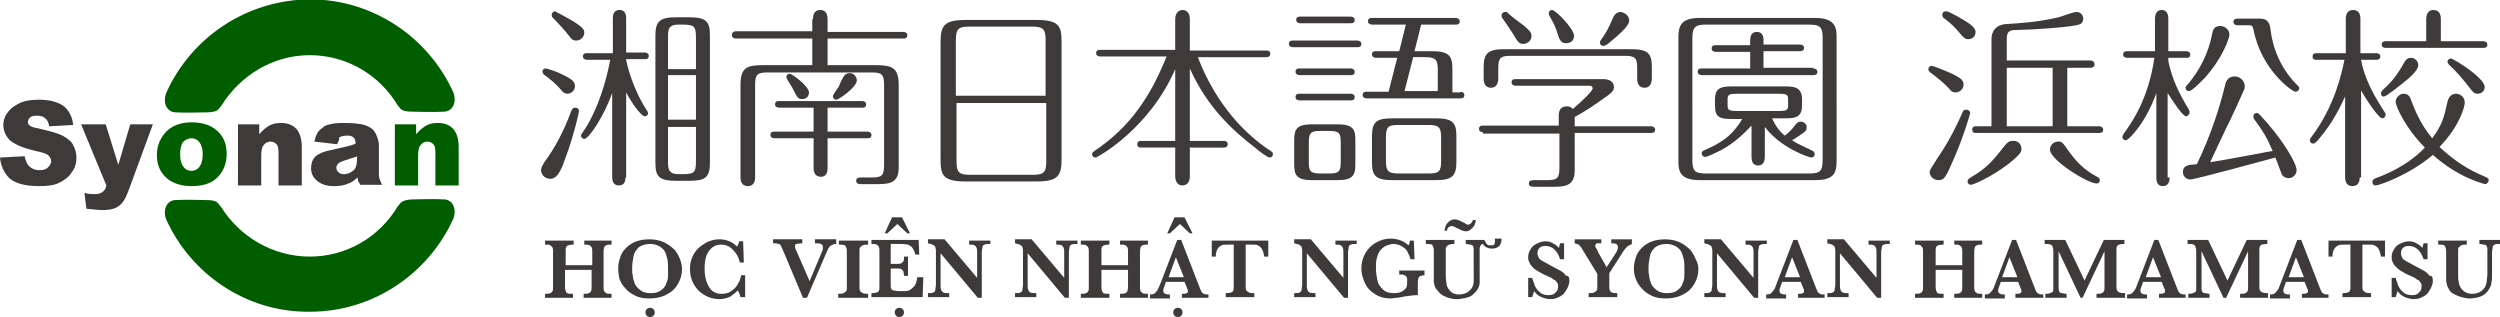
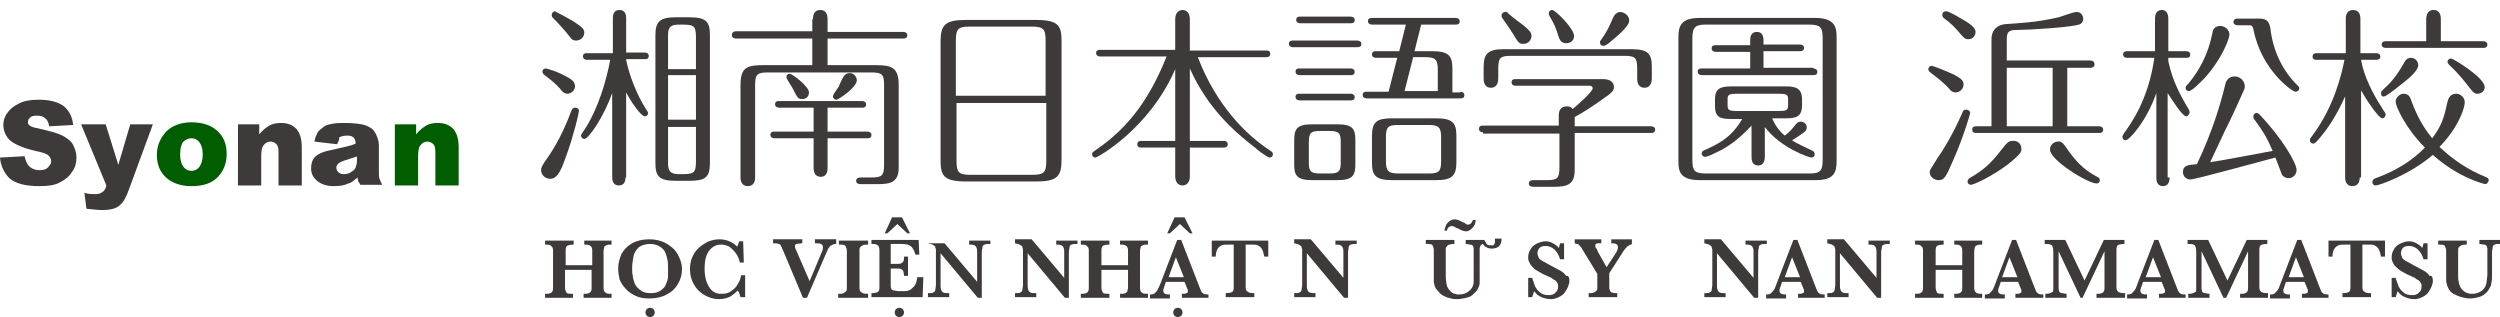
<svg xmlns="http://www.w3.org/2000/svg" version="1.1" id="レイヤー_1" x="0px" y="0px" viewBox="0 0 376.1 47.7" style="enable-background:new 0 0 376.1 47.7;" xml:space="preserve">
  <style type="text/css">
	.st0{fill:#3E3A39;}
	.st1{fill:#005D00;}
</style>
  <g>
    <g>
      <path class="st0" d="M87.1,16.7c0,0.3-0.8,3.7-1.9,6.7c-0.6,1.7-1.2,3.5-2.4,3.5c-0.9,0-1.4-0.7-1.4-1.3c0-0.5,0.3-0.8,0.5-1.2    c1.7-2.3,3-4.9,4-7.6c0.1-0.2,0.2-0.6,0.6-0.6C86.9,16.2,87.1,16.4,87.1,16.7z M85.7,11.8c0.3,0.2,0.8,0.5,0.8,1.2    c0,0.6-0.6,1.1-1.1,1.1c-0.5,0-0.8-0.3-1.1-0.7c-0.7-0.8-1.3-1.3-2.5-2.2c-0.1-0.1-0.2-0.3-0.2-0.4c0-0.3,0.2-0.5,0.5-0.5    C82.2,10.3,83.9,10.7,85.7,11.8z M86.4,3.3c1.2,0.8,1.5,1.1,1.5,1.6c0,0.7-0.6,1.2-1.2,1.2c-0.6,0-0.8-0.3-1-0.6    c-0.8-1-1.7-2-2.6-2.9c-0.1-0.1-0.1-0.3-0.1-0.4c0-0.2,0.2-0.5,0.5-0.5C83.7,1.8,85.4,2.7,86.4,3.3z M94.1,26.7    c0,0.4-0.1,1.2-1,1.2c-0.9,0-1-0.8-1-1.2V14c-1.2,3.4-3.5,6.9-4.2,6.9c-0.3,0-0.5-0.3-0.5-0.5c0-0.1,0.1-0.3,0.2-0.4    c2.4-3.4,3.7-8.2,4.2-11h-3.5c-0.2,0-0.6-0.1-0.6-0.5c0-0.5,0.4-0.5,0.6-0.5h3.9V2.7c0-0.4,0.1-1.2,1-1.2c0.9,0,1,0.8,1,1.2v5.2    h2.8c0.2,0,0.6,0.1,0.6,0.5c0,0.5-0.4,0.5-0.6,0.5h-2.8V9c0.1,0.6,0.9,4.2,3.1,7.6c0.1,0.1,0.2,0.3,0.2,0.4c0,0.3-0.2,0.5-0.5,0.5    c-0.6,0-2.2-2.4-2.8-3.6V26.7z M106.8,24.5c0,2.2-0.7,2.7-3.1,2.7h-2c-2.6,0-3.1-0.7-3.1-2.7V5.3c0-2.1,0.7-2.7,3.1-2.7h2    c2.6,0,3.1,0.7,3.1,2.7V24.5z M104.7,10.3V5.6c0-1.9-0.4-1.9-2.6-1.9c-1.6,0-1.6,0.8-1.6,1.9v4.8H104.7z M100.5,11.4V18h4.2v-6.7    H100.5z M100.5,19.1v5.2c0,1,0,1.9,1.6,1.9c2.2,0,2.6,0,2.6-1.9v-5.2H100.5z" />
      <path class="st0" d="M122.3,2.9c0-0.5,0.1-1.4,1.1-1.4c1,0,1.1,0.9,1.1,1.4v1.9h11.4c0.2,0,0.6,0.1,0.6,0.5c0,0.5-0.5,0.5-0.6,0.5    h-11.4v4h7.3c2.4,0,3.4,0.4,3.4,3v12.4c0,2.2-1.2,2.5-3.1,2.5h-2.5c-0.3,0-0.8,0-0.8-0.5c0-0.5,0.5-0.5,0.8-0.5h1.5    c1.6,0,1.9-0.3,1.9-1.9V12.8c0-1.6-0.3-1.9-1.9-1.9h-15.6c-1.6,0-1.9,0.3-1.9,1.9v13.9c0,0.4-0.1,1.3-1.1,1.3    c-1,0-1.1-0.9-1.1-1.3V12.8c0-2.7,1-3,3.5-3h7.3v-4h-11.5c-0.2,0-0.6-0.1-0.6-0.5c0-0.5,0.4-0.6,0.6-0.6h11.5V2.9z M124.5,19.8h6    c0.2,0,0.6,0.1,0.6,0.5c0,0.5-0.4,0.5-0.6,0.5h-6v4.5c0,0.4-0.1,1.3-1,1.3c-1,0-1.1-0.9-1.1-1.3v-4.5h-5.9c-0.2,0-0.6-0.1-0.6-0.5    c0-0.5,0.4-0.5,0.6-0.5h5.9v-3.6h-5.2c-0.2,0-0.6-0.1-0.6-0.5c0-0.5,0.4-0.5,0.6-0.5h12.5c0.2,0,0.6,0.1,0.6,0.5    c0,0.5-0.4,0.5-0.6,0.5h-5.2V19.8z M121.7,13.9c0,0.5-0.3,1-1,1c-0.6,0-0.7-0.1-1.4-1.5c-0.1-0.3-1-1.5-1-1.8    c0-0.3,0.2-0.5,0.5-0.5C119.2,11.1,121.7,13,121.7,13.9z M128.9,12.1c0,1-2.7,2.9-3.1,2.9c-0.3,0-0.5-0.3-0.5-0.5    c0-0.3,0.8-1.3,0.9-1.5c0.1-0.3,0.6-1.4,0.8-1.6c0.3-0.4,0.7-0.4,0.9-0.4C128.4,11,128.9,11.5,128.9,12.1z" />
      <path class="st0" d="M155.9,3c3.5,0,3.8,1,3.8,3.3V24c0,2.5-0.6,3.3-3.8,3.3h-10.6c-3.5,0-3.8-1-3.8-3.3V6.3    c0-2.5,0.6-3.3,3.8-3.3H155.9z M157.3,14.4V6.1c0-1.7-0.3-2.1-2.1-2.1h-9.3c-1.7,0-2.1,0.3-2.1,2.1v8.3H157.3z M143.9,15.5v8.7    c0,1.7,0.3,2.1,2.1,2.1h9.3c1.8,0,2.1-0.4,2.1-2.1v-8.7H143.9z" />
      <path class="st0" d="M179,21.2h5.1c0.1,0,0.6,0,0.6,0.5c0,0.5-0.5,0.5-0.6,0.5H179v4.3c0,1.4-1,1.4-1.1,1.4    c-0.8,0-1.1-0.7-1.1-1.4v-4.3h-5.1c-0.2,0-0.6,0-0.6-0.5c0-0.5,0.4-0.5,0.6-0.5h5.1V10.4c-3.9,9-11.7,13.3-12,13.3    c-0.3,0-0.5-0.2-0.5-0.5c0-0.3,0.1-0.3,0.5-0.6c5.2-3.5,8.3-8.1,10.7-14.1h-10c-0.2,0-0.6-0.1-0.6-0.5c0-0.5,0.4-0.5,0.6-0.5h11.3    V2.9c0-1.3,0.9-1.4,1.1-1.4c0.1,0,1.1,0,1.1,1.4v4.7h11.5c0.2,0,0.6,0,0.6,0.5c0,0.5-0.5,0.5-0.6,0.5h-10.3    c2.8,7.3,7.3,11.7,10.8,14c0.3,0.2,0.5,0.3,0.5,0.6c0,0.3-0.2,0.5-0.5,0.5c-0.3,0-1.8-1.1-2.2-1.5c-3.4-2.6-7.2-6.1-9.8-11.9V21.2    z" />
      <path class="st0" d="M204.2,6.1c0.2,0,0.6,0.1,0.6,0.5c0,0.5-0.4,0.5-0.6,0.5h-9.7c-0.2,0-0.6-0.1-0.6-0.5c0-0.5,0.4-0.5,0.6-0.5    H204.2z M194.7,21.1c0-1.7,0.4-2.4,2.7-2.4h3.8c2.4,0,2.7,0.8,2.7,2.4v3.6c0,1.7-0.4,2.4-2.7,2.4h-3.8c-2.4,0-2.7-0.8-2.7-2.4    V21.1z M203.2,2.5c0.2,0,0.6,0.1,0.6,0.5c0,0.5-0.4,0.5-0.6,0.5h-7.6c-0.2,0-0.6-0.1-0.6-0.5c0-0.5,0.4-0.5,0.6-0.5H203.2z     M203.2,10.3c0.2,0,0.6,0.1,0.6,0.5c0,0.5-0.4,0.5-0.6,0.5h-7.7c-0.2,0-0.6-0.1-0.6-0.5c0-0.5,0.4-0.5,0.6-0.5H203.2z M203.2,14.1    c0.2,0,0.6,0.1,0.6,0.5c0,0.5-0.4,0.5-0.6,0.5h-7.7c-0.2,0-0.6-0.1-0.6-0.5c0-0.5,0.4-0.5,0.6-0.5H203.2z M196.9,24.4    c0,1.3,0.2,1.7,1.7,1.7h1.4c1.4,0,1.7-0.3,1.7-1.7v-3c0-1.3-0.2-1.7-1.7-1.7h-1.4c-1.4,0-1.7,0.3-1.7,1.7V24.4z M219.7,13.8    c0.2,0,0.6,0.1,0.6,0.5c0,0.5-0.4,0.5-0.6,0.5h-14.1c-0.2,0-0.6-0.1-0.6-0.5c0-0.5,0.4-0.5,0.6-0.5h3.3l1.3-5.1H207    c-0.2,0-0.6-0.1-0.6-0.5c0-0.5,0.4-0.5,0.6-0.5h3.5l1-4h-5.1c-0.2,0-0.6-0.1-0.6-0.5c0-0.5,0.4-0.5,0.6-0.5H219    c0.2,0,0.6,0.1,0.6,0.5c0,0.5-0.4,0.5-0.6,0.5h-5.2l-1,4h2.6c2.6,0,3.1,0.7,3.1,2.7v3.5H219.7z M219.1,24.4c0,2.1-0.7,2.7-3.1,2.7    h-6.5c-2.6,0-3.1-0.7-3.1-2.7v-3.9c0-2.2,0.7-2.7,3.1-2.7h6.5c2.6,0,3.1,0.7,3.1,2.7V24.4z M216.8,20.7c0-1.5-0.3-1.9-1.9-1.9    h-4.5c-1.6,0-1.9,0.3-1.9,1.9v3.5c0,1.5,0.3,1.9,1.9,1.9h4.5c1.6,0,1.9-0.3,1.9-1.9V20.7z M216.3,13.8v-3.3c0-1.5-0.3-1.9-1.9-1.9    h-1.8l-1.3,5.1H216.3z" />
      <path class="st0" d="M223.1,19.9c-0.2,0-0.6-0.1-0.6-0.5c0-0.5,0.4-0.5,0.6-0.5h11.4v-1.5c0-0.8,0.3-1.4,1.2-1.4    c0.4,0,0.7,0.1,0.9,0.4c0.5-0.4,3-2.6,3-3.1c0-0.3-0.2-0.4-0.5-0.4H228c-0.2,0-0.6-0.1-0.6-0.5c0-0.5,0.4-0.5,0.6-0.5h13.1    c1.7,0,1.7,1,1.7,1.2c0,0.6-0.5,0.9-0.7,1.1c-2.2,1.6-3.7,2.6-5.2,3.4v1.4h11.5c0.2,0,0.6,0.1,0.6,0.5c0,0.5-0.4,0.5-0.6,0.5    h-11.5v5.6c0,2.2-1.2,2.5-3.1,2.5h-3c-0.3,0-0.8,0-0.8-0.5c0-0.5,0.5-0.5,0.8-0.5h1.9c1.6,0,1.9-0.3,1.9-1.9v-5.1H223.1z     M225.4,11.8c0,0.4-0.1,1.4-1.1,1.4c-1.1,0-1.1-1.1-1.1-1.4v-1.7c0-2.1,0.7-2.7,3.1-2.7h19.1c2.6,0,3.1,0.7,3.1,2.7v1.7    c0,0.4-0.1,1.4-1.1,1.4c-1.1,0-1.1-1.1-1.1-1.4v-1.5c0-1.6-0.3-1.9-1.9-1.9h-17.1c-1.6,0-1.9,0.3-1.9,1.9V11.8z M229.3,3.9    c0.8,0.7,1.1,1,1.1,1.5c0,0.6-0.5,1.2-1.2,1.2c-0.7,0-0.8-0.2-1.7-1.7c-0.6-0.9-1-1.5-1.5-2.2c-0.1-0.1-0.1-0.2-0.1-0.4    c0-0.3,0.3-0.5,0.5-0.5c0.1,0,0.1,0,0.3,0C227,2.2,228.5,3.3,229.3,3.9z M236.8,5.4c0,0.7-0.5,1.1-1.2,1.1c-0.8,0-1-0.6-1.2-1.2    c-0.4-1.3-0.6-1.7-1.3-2.9C233,2.2,233,2.1,233,2c0-0.3,0.2-0.5,0.5-0.5C234,1.5,236.8,4.3,236.8,5.4z M245.1,3.1    c0,0.9-1.9,2.4-3.2,3.5c-0.3,0.2-0.5,0.3-0.7,0.3c-0.3,0-0.5-0.2-0.5-0.5c0-0.2,0-0.2,0.3-0.6c0.7-1,1-1.6,1.7-3.2    c0.1-0.2,0.4-0.8,1.1-0.8C244.5,1.9,245.1,2.4,245.1,3.1z" />
      <path class="st0" d="M276.3,24.2c0,1.8-0.4,2.9-3.2,2.9h-17.4c-3.1,0-3.2-1.5-3.2-2.9V5.6c0-1.7,0.4-2.9,3.2-2.9h17.4    c3.1,0,3.2,1.6,3.2,2.9V24.2z M274.2,5.8c0-1.7-0.3-2.1-2.1-2.1h-15.4c-1.6,0-2.1,0.3-2.1,2.1V24c0,1.7,0.3,2.1,2.1,2.1h15.4    c1.7,0,2.1-0.3,2.1-2.1V5.8z M272.8,10.3c0.2,0,0.6,0.1,0.6,0.5c0,0.5-0.4,0.5-0.6,0.5H256c-0.2,0-0.6-0.1-0.6-0.5    c0-0.5,0.4-0.5,0.6-0.5h7.3V7.8h-5.2c-0.2,0-0.6-0.1-0.6-0.5c0-0.5,0.4-0.5,0.6-0.5h5.2V6c0-0.4,0.1-1.2,1-1.2c0.9,0,1,0.8,1,1.2    v0.7h5.5c0.2,0,0.6,0.1,0.6,0.5c0,0.5-0.5,0.5-0.6,0.5h-5.5v2.5H272.8z M266.6,17.8c0.6,1.4,1.4,2.2,1.9,2.6    c0.6-0.4,1.2-1.1,1.5-1.5c0.3-0.4,0.5-0.6,0.9-0.6c0.5,0,0.9,0.4,0.9,0.8c0,0.4-0.1,0.6-0.4,0.8c-0.4,0.3-1.1,0.8-1.8,1.2    c0.6,0.4,0.8,0.5,3.1,1.6c0.2,0.1,0.3,0.3,0.3,0.5c0,0.3-0.2,0.5-0.5,0.5c-0.3,0-4.6-1.4-7-4.6v4.5c0,0.4-0.1,1.3-1,1.3    c-0.9,0-1-0.8-1-1.3v-4.7c-0.8,0.8-2.2,2.4-4.6,3.7c-0.8,0.4-2,1-2.4,1c-0.3,0-0.5-0.3-0.5-0.5c0-0.2,0.1-0.4,0.4-0.5    c2-0.9,4-1.8,5.7-4.7h-1.7c-1.7,0-2.4-0.3-2.4-2V15c0-1.6,0.7-2,2.4-2h8.3c1.5,0,2.4,0.3,2.4,2v0.8c0,1.7-0.8,2-2.4,2H266.6z     M269,14.9c0-0.7-0.3-0.8-1.5-0.8h-6.1c-1.2,0-1.5,0.1-1.5,0.8v1c0,0.7,0.3,0.8,1.5,0.8h6.1c1.2,0,1.5-0.1,1.5-0.8V14.9z" />
      <path class="st0" d="M293.9,11.2c0.9,0.5,1.5,0.8,1.5,1.5c0,0.7-0.6,1.2-1.2,1.2c-0.5,0-0.8-0.3-1-0.6c-0.8-0.8-1.2-1.2-2.8-2.4    c-0.1-0.1-0.3-0.2-0.3-0.5c0-0.3,0.3-0.5,0.5-0.5C290.8,9.9,292.6,10.6,293.9,11.2z M296.4,17c0,0.1-1,3.6-2.6,7.2    c-1.1,2.5-1.3,2.9-2.2,2.9c-0.6,0-1.3-0.5-1.3-1.2c0-0.3,0.1-0.4,1.1-2c0.9-1.3,2.3-3.5,3.8-6.9c0.1-0.3,0.2-0.5,0.6-0.5    C296.2,16.5,296.4,16.8,296.4,17z M294.7,2.6c1.2,0.7,2.5,1.4,2.5,2.2c0,0.6-0.4,1.1-1.1,1.1c-0.5,0-0.7-0.3-1-0.6    c-1-1.2-1.6-1.8-2.7-2.6c-0.1-0.1-0.2-0.2-0.2-0.5c0-0.2,0.1-0.5,0.6-0.5C292.9,1.6,294.4,2.4,294.7,2.6z M304.1,22.4    c0,0.4,0,0.7-2,2.3c-2.5,1.9-5.2,3.1-5.6,3.1c-0.3,0-0.5-0.2-0.5-0.5c0-0.3,0.2-0.4,0.3-0.5c2.6-1.5,3.5-2.6,5.3-4.9    c0.2-0.2,0.5-0.7,1.1-0.7C303.5,21.1,304.1,21.6,304.1,22.4z M301.9,9.1h12.6c0.2,0,0.6,0.1,0.6,0.6c0,0.4-0.4,0.5-0.6,0.5H311V19    h4.8c0.2,0,0.6,0.1,0.6,0.5c0,0.5-0.4,0.5-0.6,0.5h-18.5c-0.2,0-0.6,0-0.6-0.5c0-0.5,0.4-0.5,0.6-0.5h2.3V5.9c0-1.5,1-2.3,2.5-2.3    c1.3-0.1,4.2-0.2,7.6-1c0.4-0.1,2.2-0.8,2.7-0.8c0.7,0,1,0.6,1,1c0,0.3-0.1,0.6-0.4,0.8c-0.8,0.5-7.9,0.9-9.3,0.9    c-1.1,0-1.8,0-1.8,1.3V9.1z M308.8,10.2h-6.9V19h6.9V10.2z M310.7,22c1.5,2.2,2.7,3.5,4.8,4.6c0.2,0.1,0.4,0.2,0.4,0.5    c0,0.2-0.1,0.5-0.5,0.5c-1.3,0-7-3.5-7-5.1c0-0.7,0.6-1.2,1.2-1.2C310.1,21.2,310.4,21.6,310.7,22z" />
      <path class="st0" d="M326.4,26.7c0,0.4-0.1,1.3-1,1.3c-1,0-1-1-1-1.3V14c-1.5,4.3-4.1,7.1-4.6,7.1c-0.3,0-0.5-0.2-0.5-0.5    c0-0.2,0.1-0.3,0.2-0.5c1-1.4,3.7-5,4.6-11.4H320c-0.2,0-0.6-0.1-0.6-0.5c0-0.5,0.5-0.5,0.6-0.5h4.2V2.8c0-0.4,0.1-1.3,1-1.3    c1,0,1,1.1,1,1.3v4.9h2.7c0.2,0,0.6,0.1,0.6,0.5c0,0.5-0.4,0.5-0.6,0.5h-2.7v0.5c0.6,2.8,1.6,4.8,3.1,7.3c0.1,0.2,0.1,0.3,0.1,0.4    c0,0.3-0.3,0.6-0.5,0.6c-0.6,0-2.2-2.6-2.8-3.5V26.7z M341.9,22.7c-1-2.3-1.5-3-2.8-4.8c-0.1-0.1-0.1-0.3-0.1-0.4    c0-0.3,0.2-0.5,0.5-0.5c0.2,0,0.3,0.1,0.5,0.3c3.3,3.5,5.5,7.2,5.5,8.3c0,0.6-0.5,1.2-1.2,1.2c-0.4,0-0.8-0.2-1-0.5    c-0.1-0.2-0.8-2.2-1-2.6c-1.6,0.4-12,3.3-12.8,3.3c-0.6,0-1.1-0.5-1.1-1.1c0-1,0.7-1.1,2.1-1.2c2.3-4.8,3.5-8.9,4.2-11.7    c0.1-0.5,0.3-1.5,1.5-1.5c0.9,0,1.5,0.8,1.5,1.4c0,0.2,0,0.4-0.1,0.6c-0.2,0.5-2.2,4.9-2.8,6c-0.3,0.7-2,4.2-2.3,4.9    C335.1,24,339.2,23.2,341.9,22.7z M335.4,5.2c0,0.5-1,3.5-3.7,6.5c-0.5,0.5-1.9,2-2.4,2c-0.3,0-0.5-0.2-0.5-0.5    c0-0.2,0.1-0.3,0.4-0.6c1.6-1.9,3-4.4,3.6-7.5c0.1-0.5,0.2-1.2,1.3-1.2C334.9,4,335.4,4.6,335.4,5.2z M336.6,3.8    c-0.2,0-0.6-0.1-0.6-0.5c0-0.5,0.5-0.5,0.6-0.5h3.4c1.3,0,1.5,0.9,1.6,1.8c0.4,3.1,1.8,6.1,4.1,8.3c0.1,0.1,0.2,0.2,0.2,0.4    c0,0.3-0.3,0.5-0.6,0.5c-0.4,0-5.1-3.2-6.3-9.4c-0.1-0.3-0.1-0.6-0.6-0.6H336.6z" />
      <path class="st0" d="M355,26.7c0,0.4-0.1,1.3-1.1,1.3c-1.1,0-1.1-1.1-1.1-1.3V14.5c-1.3,2.9-2.6,4.9-4.2,6.7    c-0.3,0.3-0.4,0.4-0.6,0.4c-0.3,0-0.5-0.2-0.5-0.5c0-0.2,0-0.2,0.3-0.6c3.4-4.5,4.5-9.5,4.9-11.5h-4.2c-0.2,0-0.6,0-0.6-0.5    c0-0.5,0.5-0.5,0.6-0.5h4.4V2.8c0-0.4,0.1-1.3,1.1-1.3c1,0,1.1,0.9,1.1,1.3V8h2.4c0.2,0,0.6,0.1,0.6,0.5c0,0.5-0.5,0.5-0.6,0.5    h-2.3c0.4,2.5,1.9,5.3,3,7c0.2,0.4,0.7,1,0.7,1.2c0,0.3-0.2,0.6-0.5,0.6c-0.6,0-2.6-3.1-3.2-4.2V26.7z M373.9,26.6    c0.2,0.1,0.5,0.2,0.5,0.5c0,0.3-0.3,0.6-0.5,0.6c-0.1,0-4-0.9-7.9-4.4c-3.5,3-8.1,4.6-8.6,4.6c-0.3,0-0.5-0.2-0.5-0.5    c0-0.4,0.3-0.5,0.5-0.6c1.4-0.5,4.7-1.8,7.4-4.6c-2.9-2.9-4.4-6.2-4.4-6.9c0-0.6,0.6-1.2,1.2-1.2c0.7,0,1,0.5,1.1,0.9    c0.5,1.3,1.3,3.5,3.2,5.8c1.5-2,1.8-3.2,2.3-5.5c0.1-0.3,0.3-1.2,1.3-1.2c0.7,0,1.3,0.6,1.3,1.3c0,0.6-0.7,3.5-3.8,6.7    C369.1,24.1,371.4,25.6,373.9,26.6z M358.2,14c0-0.2,0.1-0.3,0.4-0.6c1.6-1.4,2.4-2.8,3.1-4c0.2-0.4,0.5-0.7,1-0.7    c0.6,0,1.1,0.5,1.1,1.1c0,0.8-1.3,1.9-2.3,2.7c-0.5,0.4-2.5,2-2.8,2C358.3,14.6,358.2,14.3,358.2,14z M365,6.1V2.9    c0-0.2,0-1.4,1.1-1.4c1,0,1.1,0.9,1.1,1.4v3.3h6.4c0.2,0,0.6,0.1,0.6,0.5c0,0.5-0.4,0.5-0.6,0.5h-14.7c-0.1,0-0.6,0-0.6-0.5    c0-0.5,0.5-0.5,0.6-0.5H365z M372.7,14.1c-0.5,0-0.7-0.3-1.1-0.8c-1-1.3-2-2.5-3.2-3.6c-0.1-0.1-0.2-0.3-0.2-0.4    c0-0.3,0.3-0.5,0.5-0.5c0.3,0,2,1.1,2.8,1.7c0.8,0.6,2.3,1.8,2.3,2.6C373.8,13.7,373.3,14.1,372.7,14.1z" />
    </g>
    <g>
      <g>
        <path class="st0" d="M0,23.7l3.7-0.2C3.8,24,4,24.5,4.2,24.8c0.4,0.5,1,0.8,1.7,0.8c0.6,0,1-0.1,1.3-0.4c0.3-0.3,0.5-0.6,0.5-0.9     c0-0.3-0.1-0.6-0.4-0.9c-0.3-0.3-1-0.5-2-0.7c-1.7-0.4-2.9-0.9-3.7-1.5c-0.7-0.6-1.1-1.5-1.1-2.4c0-0.6,0.2-1.3,0.6-1.8     c0.4-0.6,0.9-1,1.7-1.4C3.5,15.2,4.5,15,5.8,15c1.6,0,2.8,0.3,3.7,0.9c0.8,0.6,1.4,1.6,1.5,2.9L7.4,19c-0.1-0.6-0.3-1-0.6-1.2     c-0.3-0.3-0.7-0.4-1.3-0.4c-0.5,0-0.8,0.1-1,0.3c-0.2,0.2-0.3,0.4-0.3,0.7c0,0.2,0.1,0.4,0.3,0.5C4.6,19,5,19.2,5.7,19.3     c1.7,0.4,2.9,0.7,3.7,1.1c0.7,0.4,1.3,0.8,1.6,1.4c0.3,0.6,0.5,1.2,0.5,1.9c0,0.8-0.2,1.6-0.7,2.2c-0.4,0.7-1.1,1.2-1.9,1.6     c-0.8,0.4-1.8,0.5-3,0.5c-2.1,0-3.6-0.4-4.5-1.2C0.6,26,0.1,24.9,0,23.7z" />
        <path class="st0" d="M12.2,18.7h3.7l1.9,6.1l1.8-6.1H23l-3.6,9.8c-0.4,1.1-0.8,1.9-1.3,2.3c-0.6,0.6-1.5,0.8-2.8,0.8     c-0.5,0-1.3-0.1-2.3-0.2l-0.3-2.4c0.5,0.2,1.1,0.2,1.7,0.2c0.4,0,0.7-0.1,1-0.3c0.3-0.2,0.5-0.5,0.6-1L12.2,18.7z" />
        <path class="st1" d="M23.6,23.3c0-1.4,0.5-2.5,1.4-3.5c0.9-0.9,2.2-1.4,3.8-1.4c1.8,0,3.2,0.5,4.2,1.6c0.8,0.9,1.1,1.9,1.1,3.2     c0,1.4-0.5,2.6-1.4,3.5c-0.9,0.9-2.2,1.3-3.9,1.3c-1.5,0-2.7-0.4-3.6-1.1C24.1,26,23.6,24.8,23.6,23.3z M27.1,23.3     c0,0.8,0.2,1.4,0.5,1.8c0.3,0.4,0.7,0.6,1.2,0.6c0.5,0,0.9-0.2,1.2-0.6c0.3-0.4,0.5-1,0.5-1.9c0-0.8-0.2-1.4-0.5-1.8     c-0.3-0.4-0.7-0.6-1.2-0.6c-0.5,0-0.9,0.2-1.3,0.6C27.2,21.9,27.1,22.5,27.1,23.3z" />
        <path class="st0" d="M35.8,18.7H39v1.5c0.5-0.6,1-1,1.5-1.3c0.5-0.3,1.1-0.4,1.8-0.4c1,0,1.7,0.3,2.3,0.9     c0.5,0.6,0.8,1.5,0.8,2.7v5.8h-3.5v-5c0-0.6-0.1-1-0.3-1.2c-0.2-0.2-0.5-0.4-0.9-0.4c-0.4,0-0.8,0.2-1,0.5     c-0.3,0.3-0.4,0.9-0.4,1.7v4.4h-3.5V18.7z" />
        <path class="st0" d="M50.7,21.7l-3.4-0.4c0.1-0.6,0.3-1,0.5-1.4c0.2-0.3,0.6-0.6,1-0.9c0.3-0.2,0.8-0.3,1.3-0.4     c0.6-0.1,1.2-0.1,1.8-0.1c1.1,0,1.9,0.1,2.5,0.2c0.6,0.1,1.2,0.4,1.6,0.7c0.3,0.3,0.5,0.6,0.7,1.1c0.2,0.5,0.3,0.9,0.3,1.4v4     c0,0.4,0,0.8,0.1,1c0.1,0.2,0.2,0.6,0.4,0.9h-3.3c-0.1-0.2-0.2-0.4-0.3-0.5c0-0.1-0.1-0.3-0.1-0.6c-0.5,0.4-0.9,0.8-1.4,0.9     c-0.6,0.3-1.3,0.4-2.2,0.4c-1.1,0-1.9-0.3-2.5-0.8c-0.6-0.5-0.9-1.1-0.9-1.9c0-0.7,0.2-1.3,0.6-1.7c0.4-0.4,1.2-0.8,2.3-1     c1.3-0.3,2.2-0.5,2.6-0.6c0.4-0.1,0.8-0.2,1.2-0.4c0-0.4-0.1-0.7-0.3-0.9c-0.2-0.2-0.5-0.3-0.9-0.3c-0.6,0-1,0.1-1.3,0.3     C51.1,21,50.9,21.3,50.7,21.7z M53.8,23.5c-0.5,0.2-1,0.3-1.5,0.5c-0.7,0.2-1.2,0.4-1.4,0.6c-0.2,0.2-0.3,0.4-0.3,0.6     c0,0.3,0.1,0.5,0.3,0.7c0.2,0.2,0.5,0.3,0.8,0.3c0.4,0,0.8-0.1,1.1-0.3c0.3-0.2,0.6-0.4,0.7-0.7c0.1-0.3,0.2-0.6,0.2-1.1V23.5z" />
        <path class="st1" d="M59.3,18.7h3.3v1.5c0.5-0.6,1-1,1.5-1.3c0.5-0.3,1.1-0.4,1.8-0.4c1,0,1.7,0.3,2.3,0.9     c0.5,0.6,0.8,1.5,0.8,2.7v5.8h-3.5v-5c0-0.6-0.1-1-0.3-1.2c-0.2-0.2-0.5-0.4-0.9-0.4c-0.4,0-0.8,0.2-1,0.5     c-0.3,0.3-0.4,0.9-0.4,1.7v4.4h-3.5V18.7z" />
      </g>
-       <path class="st1" d="M46.6,8.3c5.6,0,10.5,3,13.2,7.5c0,0,0.1,0.1,0.4,0.5c0.3,0.4,1.1,0.5,1.8,0.5c0.7,0,3.2,0.1,4.9,0    c1.1-0.1,1.5-1.1,1.5-1.8c0-0.7-0.2-1.1-0.2-1.1c-3.7-8.2-12-14-21.6-14h0C37,0,28.7,5.7,25,14c0,0-0.2,0.4-0.2,1.1    c0,0.7,0.4,1.7,1.5,1.8c1.6,0.1,4.1,0,4.8,0c0.7,0,1.5-0.1,1.8-0.5c0.3-0.4,0.4-0.5,0.4-0.5C36.1,11.4,41,8.3,46.6,8.3L46.6,8.3z" />
-       <path class="st1" d="M46.6,38.6c5.6,0,10.5-3,13.2-7.5c0,0,0.1-0.1,0.4-0.5c0.3-0.4,1.1-0.6,1.8-0.6c0.7,0,3.2-0.1,4.9,0    c1.1,0.1,1.5,1.1,1.5,1.8c0,0.7-0.2,1.1-0.2,1.1c-3.7,8.2-12,14-21.6,14h0C37,47,28.7,41.2,25,33c0,0-0.2-0.4-0.2-1.1    c0-0.7,0.4-1.7,1.5-1.8c1.6-0.1,4.1,0,4.8,0c0.7,0,1.5,0.1,1.8,0.6c0.3,0.4,0.4,0.5,0.4,0.5C36.1,35.6,41,38.6,46.6,38.6    L46.6,38.6z" />
    </g>
  </g>
  <g>
    <path class="st0" d="M92,44.8h-4.2v-0.6c0.3,0,0.6,0,0.8-0.1c0.2-0.1,0.3-0.2,0.3-0.3c0.1-0.1,0.1-0.3,0.1-0.6v-2.6h-4v2.6   c0,0.4,0.1,0.6,0.2,0.8c0.1,0.2,0.5,0.2,1,0.2v0.6H82v-0.6c0.3,0,0.6,0,0.8-0.1c0.2-0.1,0.3-0.2,0.3-0.3c0.1-0.1,0.1-0.3,0.1-0.6   v-5.4c0-0.2,0-0.4-0.1-0.6c-0.1-0.1-0.2-0.2-0.3-0.3c-0.2-0.1-0.4-0.1-0.8-0.1v-0.6h4.3v0.6c-0.5,0-0.9,0.1-1,0.2   c-0.2,0.2-0.2,0.4-0.2,0.8v2.1h4v-2.1c0-0.2,0-0.4-0.1-0.6c0-0.1-0.2-0.2-0.3-0.3c-0.2-0.1-0.4-0.1-0.8-0.1v-0.6H92v0.6   c-0.4,0-0.6,0-0.8,0.1c-0.2,0.1-0.3,0.2-0.3,0.3c0,0.1-0.1,0.3-0.1,0.6v5.4c0,0.2,0,0.4,0.1,0.6c0,0.1,0.2,0.2,0.3,0.3   c0.2,0.1,0.4,0.1,0.8,0.1V44.8z" />
    <path class="st0" d="M102.6,40.5c0,0.8-0.2,1.5-0.6,2.2c-0.4,0.7-0.9,1.2-1.7,1.6c-0.7,0.4-1.6,0.6-2.6,0.6c-0.8,0-1.5-0.1-2.1-0.4   c-0.6-0.3-1.1-0.6-1.5-1.1c-0.4-0.4-0.7-0.9-0.9-1.4C93.1,41.5,93,41,93,40.4c0-0.8,0.2-1.5,0.5-2.2c0.4-0.7,0.9-1.2,1.6-1.6   c0.7-0.4,1.6-0.6,2.6-0.6c0.9,0,1.7,0.2,2.3,0.5c0.6,0.3,1.1,0.7,1.5,1.1c0.4,0.5,0.6,0.9,0.8,1.4C102.5,39.5,102.6,40,102.6,40.5z    M100.5,40.4c0-0.5,0-0.9-0.1-1.4c-0.1-0.4-0.2-0.8-0.4-1.2c-0.2-0.3-0.5-0.6-0.9-0.8c-0.4-0.2-0.8-0.3-1.3-0.3   c-0.7,0-1.3,0.2-1.7,0.5c-0.4,0.4-0.7,0.8-0.8,1.4c-0.1,0.5-0.2,1.1-0.2,1.8c0,0.4,0,0.7,0.1,1.1c0,0.4,0.2,0.8,0.3,1.2   c0.2,0.4,0.5,0.7,0.9,1c0.4,0.3,0.9,0.4,1.5,0.4c0.6,0,1.1-0.1,1.5-0.4c0.4-0.3,0.7-0.6,0.8-1c0.2-0.4,0.3-0.8,0.3-1.2   C100.5,41.1,100.5,40.8,100.5,40.4z M98.5,47c0,0.2-0.1,0.4-0.2,0.5c-0.1,0.1-0.3,0.2-0.5,0.2c-0.2,0-0.4-0.1-0.5-0.2   c-0.1-0.1-0.2-0.3-0.2-0.5c0-0.2,0.1-0.4,0.2-0.5c0.1-0.1,0.3-0.2,0.5-0.2c0.2,0,0.4,0.1,0.5,0.2C98.4,46.6,98.5,46.8,98.5,47z" />
    <path class="st0" d="M112,44.7h-0.6c-0.1-0.4-0.2-0.7-0.4-1c-0.3,0.3-0.7,0.6-1.1,0.9c-0.4,0.2-1,0.4-1.7,0.4   c-0.8,0-1.5-0.2-2.2-0.6c-0.7-0.4-1.2-0.9-1.6-1.6c-0.4-0.7-0.6-1.4-0.6-2.3c0-0.6,0.1-1.2,0.3-1.7c0.2-0.5,0.5-1,0.9-1.4   c0.4-0.4,0.9-0.7,1.4-1c0.5-0.2,1.1-0.4,1.8-0.4c1.1,0,2,0.4,2.7,1.1c0.1-0.2,0.2-0.4,0.3-0.8h0.6l0.1,3.2h-0.6   c-0.1-0.5-0.3-1-0.6-1.4c-0.3-0.4-0.6-0.7-1-1c-0.4-0.2-0.8-0.3-1.2-0.3c-0.5,0-0.9,0.1-1.3,0.4c-0.4,0.3-0.7,0.7-0.9,1.2   c-0.2,0.5-0.3,1.2-0.3,2c0,0.8,0.1,1.4,0.3,2c0.2,0.5,0.4,0.9,0.7,1.2c0.3,0.3,0.5,0.4,0.8,0.5c0.3,0.1,0.5,0.1,0.8,0.1   c0.5,0,1-0.1,1.4-0.4c0.4-0.3,0.8-0.6,1-1.1c0.3-0.4,0.4-0.8,0.5-1.3h0.6V44.7z" />
    <path class="st0" d="M125.8,36.7c-0.2,0-0.4,0-0.5,0.1c-0.1,0.1-0.3,0.1-0.4,0.2c-0.1,0.1-0.2,0.3-0.3,0.4   c-0.1,0.2-0.2,0.5-0.4,0.9l-2.8,6.5h-0.6l-2.9-6.9c-0.2-0.4-0.3-0.7-0.4-0.9c-0.1-0.2-0.2-0.3-0.4-0.3c-0.2-0.1-0.4-0.1-0.8-0.1   v-0.6h4.4v0.6c-0.4,0-0.7,0.1-0.9,0.1c-0.2,0.1-0.2,0.2-0.2,0.4c0,0.2,0.1,0.4,0.2,0.6l2,4.6l1.8-4.3c0.2-0.4,0.2-0.6,0.2-0.8   c0-0.3-0.1-0.4-0.3-0.5c-0.2-0.1-0.5-0.1-0.9-0.1v-0.6h3.2V36.7z" />
    <path class="st0" d="M130.5,44.8h-4.4v-0.6c0.4,0,0.6,0,0.8-0.1c0.2-0.1,0.3-0.2,0.4-0.3c0.1-0.1,0.1-0.3,0.1-0.6v-5.4   c0-0.4-0.1-0.6-0.2-0.8c-0.2-0.2-0.5-0.2-1-0.2v-0.6h4.4v0.6c-0.4,0-0.6,0-0.8,0.1c-0.2,0.1-0.3,0.2-0.4,0.3   c-0.1,0.1-0.1,0.3-0.1,0.6v5.4c0,0.2,0,0.4,0.1,0.6c0.1,0.1,0.2,0.2,0.4,0.3c0.2,0.1,0.5,0.1,0.8,0.1V44.8z" />
    <path class="st0" d="M138.9,41.9l-0.1,2.8h-7.7v-0.6c0.5,0,0.9-0.1,1-0.2c0.2-0.2,0.2-0.4,0.2-0.8v-5.4c0-0.2,0-0.4-0.1-0.6   c0-0.1-0.2-0.2-0.3-0.3c-0.2-0.1-0.5-0.1-0.8-0.1v-0.6h7.1l0.1,2.2h-0.6c-0.1-0.5-0.3-0.8-0.5-1.1c-0.2-0.2-0.4-0.3-0.6-0.4   c-0.2,0-0.5-0.1-1-0.1h-1.6v3h0.9c0.3,0,0.5,0,0.7-0.1c0.1-0.1,0.3-0.2,0.3-0.3c0.1-0.1,0.1-0.4,0.1-0.7h0.6v2.9h-0.6   c0-0.3-0.1-0.6-0.1-0.7c-0.1-0.1-0.2-0.3-0.3-0.3c-0.1-0.1-0.4-0.1-0.7-0.1h-0.9v2c0,0.3,0,0.6,0,0.7c0,0.2,0.1,0.3,0.1,0.4   c0.1,0.1,0.2,0.2,0.4,0.2c0.2,0,0.4,0.1,0.7,0.1h0.7c0.3,0,0.6,0,0.8-0.1c0.3-0.1,0.5-0.3,0.8-0.6c0.3-0.3,0.4-0.8,0.5-1.4H138.9z    M136.9,35.1h-0.4l-1.5-1.4l-1.5,1.4h-0.4l1.1-2.4h1.5L136.9,35.1z M136,47c0,0.2-0.1,0.4-0.2,0.5c-0.1,0.1-0.3,0.2-0.5,0.2   c-0.2,0-0.4-0.1-0.5-0.2c-0.1-0.1-0.2-0.3-0.2-0.5c0-0.2,0.1-0.4,0.2-0.5c0.1-0.1,0.3-0.2,0.5-0.2c0.2,0,0.4,0.1,0.5,0.2   C135.9,46.6,136,46.8,136,47z" />
-     <path class="st0" d="M149,36.7c-0.4,0-0.7,0-0.9,0.1c-0.2,0.1-0.3,0.2-0.3,0.4c0,0.2-0.1,0.4-0.1,0.8v6.8h-0.6l-5.6-6.7v4.7   c0,0.4,0,0.6,0.1,0.8c0,0.2,0.2,0.3,0.3,0.4c0.2,0.1,0.5,0.1,0.9,0.1v0.6h-3.2v-0.6c0.4,0,0.7,0,0.8-0.1c0.2-0.1,0.3-0.2,0.3-0.4   c0-0.2,0.1-0.4,0.1-0.8v-4.4c0-0.4,0-0.6,0-0.8c0-0.2-0.1-0.3-0.1-0.5c-0.1-0.1-0.2-0.2-0.4-0.3c-0.2-0.1-0.4-0.1-0.7-0.2v-0.6h2.5   l4.9,5.8V38c0-0.3,0-0.6-0.1-0.7c0-0.2-0.2-0.3-0.3-0.4c-0.2-0.1-0.5-0.1-0.8-0.1v-0.6h3.2V36.7z" />
+     <path class="st0" d="M149,36.7c-0.4,0-0.7,0-0.9,0.1c-0.2,0.1-0.3,0.2-0.3,0.4c0,0.2-0.1,0.4-0.1,0.8v6.8h-0.6l-5.6-6.7v4.7   c0,0.4,0,0.6,0.1,0.8c0,0.2,0.2,0.3,0.3,0.4c0.2,0.1,0.5,0.1,0.9,0.1v0.6h-3.2v-0.6c0.4,0,0.7,0,0.8-0.1c0.2-0.1,0.3-0.2,0.3-0.4   c0-0.2,0.1-0.4,0.1-0.8v-4.4c0-0.4,0-0.6,0-0.8c0-0.2-0.1-0.3-0.1-0.5c-0.1-0.1-0.2-0.2-0.4-0.3c-0.2-0.1-0.4-0.1-0.7-0.2h2.5   l4.9,5.8V38c0-0.3,0-0.6-0.1-0.7c0-0.2-0.2-0.3-0.3-0.4c-0.2-0.1-0.5-0.1-0.8-0.1v-0.6h3.2V36.7z" />
    <path class="st0" d="M162.1,36.7c-0.4,0-0.7,0-0.9,0.1c-0.2,0.1-0.3,0.2-0.3,0.4c0,0.2-0.1,0.4-0.1,0.8v6.8h-0.6l-5.6-6.7v4.7   c0,0.4,0,0.6,0.1,0.8c0,0.2,0.2,0.3,0.3,0.4c0.2,0.1,0.5,0.1,0.9,0.1v0.6h-3.2v-0.6c0.4,0,0.7,0,0.8-0.1c0.2-0.1,0.3-0.2,0.3-0.4   c0-0.2,0.1-0.4,0.1-0.8v-4.4c0-0.4,0-0.6,0-0.8c0-0.2-0.1-0.3-0.1-0.5c-0.1-0.1-0.2-0.2-0.4-0.3c-0.2-0.1-0.4-0.1-0.7-0.2v-0.6h2.5   l4.9,5.8V38c0-0.3,0-0.6-0.1-0.7c0-0.2-0.2-0.3-0.3-0.4c-0.2-0.1-0.5-0.1-0.8-0.1v-0.6h3.2V36.7z" />
    <path class="st0" d="M172.7,44.8h-4.2v-0.6c0.3,0,0.6,0,0.8-0.1c0.2-0.1,0.3-0.2,0.3-0.3s0.1-0.3,0.1-0.6v-2.6h-4v2.6   c0,0.4,0.1,0.6,0.2,0.8c0.1,0.2,0.5,0.2,1,0.2v0.6h-4.3v-0.6c0.3,0,0.6,0,0.8-0.1c0.2-0.1,0.3-0.2,0.3-0.3c0.1-0.1,0.1-0.3,0.1-0.6   v-5.4c0-0.2,0-0.4-0.1-0.6c-0.1-0.1-0.2-0.2-0.3-0.3c-0.2-0.1-0.4-0.1-0.8-0.1v-0.6h4.3v0.6c-0.5,0-0.9,0.1-1,0.2   c-0.2,0.2-0.2,0.4-0.2,0.8v2.1h4v-2.1c0-0.2,0-0.4-0.1-0.6c0-0.1-0.2-0.2-0.3-0.3c-0.2-0.1-0.4-0.1-0.8-0.1v-0.6h4.2v0.6   c-0.4,0-0.6,0-0.8,0.1c-0.2,0.1-0.3,0.2-0.3,0.3c0,0.1-0.1,0.3-0.1,0.6v5.4c0,0.2,0,0.4,0.1,0.6c0,0.1,0.2,0.2,0.3,0.3   c0.2,0.1,0.4,0.1,0.8,0.1V44.8z" />
    <path class="st0" d="M181.9,44.8h-4.1v-0.6c0.3,0,0.6,0,0.7-0.1c0.2,0,0.2-0.2,0.2-0.3c0-0.1,0-0.3-0.1-0.4l-0.4-1h-2.8l-0.2,0.6   c-0.1,0.3-0.2,0.5-0.2,0.7c0,0.3,0.1,0.4,0.3,0.5c0.2,0.1,0.4,0.1,0.7,0.1v0.6h-3v-0.6c0.2,0,0.4,0,0.6-0.1   c0.2-0.1,0.3-0.3,0.5-0.5c0.1-0.2,0.3-0.6,0.5-1.1l2.5-6.5h0.6l2.6,6.7c0.2,0.5,0.3,0.8,0.4,1c0.1,0.2,0.2,0.3,0.4,0.4   c0.2,0.1,0.4,0.1,0.7,0.1V44.8z M179.4,35.1H179l-1.5-1.4l-1.5,1.4h-0.4l1.1-2.4h1.5L179.4,35.1z M178.1,41.7l-1.2-3l-1.1,3H178.1z    M177.9,47c0,0.2-0.1,0.4-0.2,0.5c-0.1,0.1-0.3,0.2-0.5,0.2c-0.2,0-0.4-0.1-0.5-0.2c-0.1-0.1-0.2-0.3-0.2-0.5   c0-0.2,0.1-0.4,0.2-0.5c0.1-0.1,0.3-0.2,0.5-0.2c0.2,0,0.4,0.1,0.5,0.2C177.8,46.6,177.9,46.8,177.9,47z" />
    <path class="st0" d="M190.8,38.6h-0.6c-0.1-0.5-0.2-0.9-0.4-1.2c-0.2-0.3-0.4-0.4-0.6-0.5c-0.2-0.1-0.4-0.1-0.7-0.1h-1.1v6.3   c0,0.2,0,0.4,0.1,0.6c0.1,0.1,0.2,0.2,0.4,0.3c0.2,0.1,0.5,0.1,0.8,0.1v0.6h-4.3v-0.6c0.5,0,0.9-0.1,1-0.2c0.2-0.2,0.2-0.4,0.2-0.8   v-6.3h-0.9c-0.4,0-0.7,0-0.9,0.1c-0.2,0.1-0.4,0.2-0.6,0.5c-0.2,0.3-0.3,0.7-0.3,1.2h-0.6v-2.4h8.5V38.6z" />
    <path class="st0" d="M204.1,36.7c-0.4,0-0.7,0-0.9,0.1c-0.2,0.1-0.3,0.2-0.3,0.4c0,0.2-0.1,0.4-0.1,0.8v6.8h-0.6l-5.6-6.7v4.7   c0,0.4,0,0.6,0.1,0.8c0,0.2,0.2,0.3,0.3,0.4c0.2,0.1,0.5,0.1,0.9,0.1v0.6h-3.2v-0.6c0.4,0,0.7,0,0.8-0.1c0.2-0.1,0.3-0.2,0.3-0.4   c0-0.2,0.1-0.4,0.1-0.8v-4.4c0-0.4,0-0.6,0-0.8c0-0.2-0.1-0.3-0.1-0.5c-0.1-0.1-0.2-0.2-0.4-0.3c-0.2-0.1-0.4-0.1-0.7-0.2v-0.6h2.5   l4.9,5.8V38c0-0.3,0-0.6-0.1-0.7c0-0.2-0.2-0.3-0.3-0.4c-0.2-0.1-0.5-0.1-0.8-0.1v-0.6h3.2V36.7z" />
-     <path class="st0" d="M214.3,41.4c-0.2,0-0.4,0.1-0.6,0.1c-0.1,0.1-0.2,0.1-0.3,0.3c0,0.1-0.1,0.3-0.1,0.6v2c-0.6,0-1.3,0.1-2,0.2   c-0.5,0.1-0.9,0.2-1.2,0.2c-0.3,0-0.6,0.1-0.9,0.1c-0.9,0-1.7-0.2-2.4-0.7c-0.7-0.4-1.2-1-1.5-1.7c-0.3-0.7-0.5-1.4-0.5-2.1   c0-0.8,0.2-1.6,0.6-2.3c0.4-0.7,0.9-1.2,1.6-1.6c0.7-0.4,1.4-0.6,2.2-0.6c1,0,1.9,0.3,2.7,1c0.1-0.2,0.2-0.4,0.2-0.7h0.6l0.1,2.8   h-0.6c-0.1-0.4-0.3-0.8-0.5-1.2c-0.2-0.4-0.6-0.6-0.9-0.8c-0.4-0.2-0.8-0.3-1.2-0.3c-0.3,0-0.6,0.1-0.9,0.2   c-0.3,0.1-0.6,0.3-0.9,0.6c-0.3,0.3-0.5,0.7-0.6,1.1c-0.2,0.5-0.2,1.1-0.2,1.8c0,0.6,0.1,1.2,0.2,1.7c0.1,0.6,0.4,1,0.8,1.4   c0.4,0.4,0.9,0.6,1.7,0.6c0.6,0,1-0.1,1.3-0.3c0.3-0.2,0.5-0.4,0.6-0.6c0.1-0.3,0.1-0.5,0.1-0.9c0-0.3,0-0.5-0.1-0.6   c0-0.1-0.1-0.2-0.3-0.3c-0.2-0.1-0.4-0.1-0.8-0.1v-0.6h3.8V41.4z" />
    <path class="st0" d="M223.6,36.6c0,0.1,0.1,0.2,0.2,0.2c0.1,0.1,0.1,0.1,0.2,0.1c0.1,0,0.2,0,0.3,0c0.1,0,0.2,0,0.3,0   c0.1,0,0.2-0.1,0.2-0.2c0.1-0.1,0.1-0.2,0.1-0.3c0-0.1,0-0.3,0-0.5h1c0,1-0.5,1.5-1.5,1.5c-0.3,0-0.6-0.1-0.8-0.2   c-0.2-0.1-0.4-0.3-0.5-0.5c-0.1,0-0.2,0-0.2,0.1c-0.1,0-0.1,0.1-0.2,0.2c0,0.1-0.1,0.2-0.1,0.4c0,0.2,0,0.4,0,0.6v3.2   c0,0.3,0,0.5,0,0.8c0,0.2,0,0.4,0,0.6c0,0.2-0.1,0.5-0.2,0.7c-0.1,0.2-0.2,0.4-0.4,0.6c-0.2,0.2-0.3,0.3-0.5,0.5   c-0.2,0.1-0.4,0.3-0.6,0.3c-0.3,0.1-0.6,0.2-0.9,0.2c-0.3,0.1-0.5,0.1-0.8,0.1c-0.3,0-0.6,0-0.9-0.1c-0.3-0.1-0.6-0.1-0.9-0.3   c-0.3-0.1-0.6-0.3-0.8-0.5c-0.2-0.2-0.4-0.5-0.6-0.7c-0.1-0.2-0.2-0.4-0.2-0.5c0-0.2-0.1-0.3-0.1-0.5c0-0.1,0-0.3,0-0.5   c0-0.2,0-0.3,0-0.6l0-3.6c0-0.4-0.1-0.6-0.2-0.8c-0.1-0.2-0.5-0.2-1-0.2v-0.6h4.3v0.6c-0.3,0-0.5,0-0.7,0.1c-0.2,0-0.3,0.1-0.4,0.2   c-0.1,0.1-0.1,0.2-0.2,0.3c0,0.1,0,0.3,0,0.5v3.6c0,0.7,0.1,1.3,0.2,1.7c0.1,0.2,0.2,0.3,0.3,0.5c0.1,0.1,0.3,0.3,0.4,0.4   c0.2,0.1,0.3,0.2,0.5,0.2c0.2,0.1,0.4,0.1,0.6,0.1c0.4,0,0.9-0.1,1.2-0.3c0.2-0.1,0.4-0.3,0.6-0.5c0.1-0.2,0.3-0.4,0.3-0.6   c0.1-0.2,0.1-0.5,0.1-0.7c0-0.3,0-0.6,0-0.9V38c0-0.2,0-0.4,0-0.6c0-0.2-0.1-0.3-0.1-0.4c-0.1-0.1-0.2-0.2-0.4-0.2   c-0.2,0-0.4-0.1-0.7-0.1v-0.6h2.8C223.5,36.4,223.5,36.5,223.6,36.6z M222,33.1c0,0.5-0.2,0.9-0.5,1.2c-0.3,0.3-0.6,0.5-0.9,0.5   c-0.3,0-0.7-0.1-1.2-0.4c-0.3-0.1-0.5-0.2-0.6-0.3c-0.1,0-0.3-0.1-0.4-0.1c-0.2,0-0.3,0.1-0.5,0.2c-0.1,0.1-0.2,0.3-0.2,0.5h-0.4   c0.1-0.5,0.2-0.9,0.5-1.2c0.3-0.3,0.6-0.5,1-0.5c0.3,0,0.7,0.1,1.2,0.4c0.3,0.1,0.5,0.2,0.5,0.3c0.1,0,0.2,0.1,0.3,0.1   c0.2,0,0.4-0.1,0.5-0.2c0.1-0.1,0.2-0.3,0.3-0.5H222z" />
    <path class="st0" d="M236.1,42.3c0,0.3-0.1,0.5-0.2,0.8c-0.1,0.3-0.3,0.6-0.5,0.9c-0.2,0.3-0.5,0.5-0.9,0.7   c-0.4,0.2-0.8,0.3-1.2,0.3c-0.5,0-0.9-0.1-1.4-0.3c-0.5-0.2-0.8-0.5-1.1-0.9c-0.1,0.3-0.2,0.6-0.3,0.9h-0.6v-2.9h0.6   c0.1,0.4,0.3,0.8,0.4,1.2c0.2,0.4,0.4,0.7,0.8,1c0.3,0.3,0.8,0.4,1.3,0.4c0.4,0,0.8-0.1,1-0.4c0.3-0.2,0.4-0.5,0.4-0.9   c0-0.2,0-0.4-0.1-0.5c-0.1-0.2-0.2-0.3-0.3-0.4c-0.2-0.1-0.4-0.2-0.6-0.4c-0.3-0.1-0.6-0.3-0.9-0.4c-0.5-0.2-0.9-0.5-1.3-0.7   s-0.6-0.5-0.8-0.7c-0.2-0.2-0.3-0.5-0.4-0.7c-0.1-0.2-0.1-0.4-0.1-0.6c0-0.4,0.1-0.8,0.3-1.1c0.2-0.4,0.5-0.7,0.9-0.9   c0.4-0.2,0.9-0.4,1.4-0.4c0.4,0,0.8,0.1,1.1,0.3c0.4,0.2,0.7,0.4,0.9,0.7c0.1-0.2,0.1-0.4,0.2-0.7h0.6v2.4h-0.6   c-0.4-1.3-1.2-2-2.2-2c-0.4,0-0.7,0.1-0.9,0.3c-0.2,0.2-0.3,0.5-0.3,0.8c0,0.2,0.1,0.5,0.2,0.7c0.1,0.2,0.3,0.3,0.6,0.5   c0.2,0.1,0.6,0.3,1.1,0.6c0.6,0.3,1.1,0.6,1.5,0.8c0.4,0.2,0.7,0.5,0.9,0.8C236,41.4,236.1,41.8,236.1,42.3z" />
    <path class="st0" d="M245.7,36.7c-0.2,0-0.4,0.1-0.6,0.2c-0.2,0.1-0.3,0.2-0.5,0.4c-0.2,0.2-0.4,0.5-0.7,1l-1.8,2.8v2   c0,0.2,0,0.4,0.1,0.6c0,0.1,0.2,0.3,0.3,0.3c0.2,0.1,0.5,0.1,0.8,0.1v0.6h-4.3v-0.6c0.4,0,0.6,0,0.8-0.1c0.2-0.1,0.3-0.2,0.4-0.3   c0.1-0.1,0.1-0.3,0.1-0.6v-1.9l-2.2-3.6c0,0,0-0.1-0.1-0.1c0,0,0-0.1,0-0.1c-0.2-0.3-0.4-0.5-0.5-0.6c-0.1-0.1-0.4-0.1-0.6-0.2   v-0.6h4v0.6c-0.2,0-0.4,0-0.5,0c-0.1,0-0.2,0-0.3,0.1c-0.1,0.1-0.1,0.1-0.1,0.3c0,0.1,0,0.2,0.1,0.3c0.1,0.1,0.2,0.3,0.3,0.6   l1.3,2.3l1.3-2c0.3-0.4,0.4-0.8,0.4-1c0-0.3-0.1-0.4-0.3-0.5c-0.2-0.1-0.4-0.1-0.7-0.1v-0.6h3.1V36.7z" />
-     <path class="st0" d="M255.5,40.5c0,0.8-0.2,1.5-0.6,2.2c-0.4,0.7-0.9,1.2-1.7,1.6c-0.7,0.4-1.6,0.6-2.6,0.6c-0.8,0-1.5-0.1-2.1-0.4   c-0.6-0.3-1.1-0.6-1.5-1.1c-0.4-0.4-0.7-0.9-0.9-1.4c-0.2-0.5-0.3-1.1-0.3-1.6c0-0.8,0.2-1.5,0.5-2.2c0.4-0.7,0.9-1.2,1.6-1.6   c0.7-0.4,1.6-0.6,2.6-0.6c0.9,0,1.7,0.2,2.3,0.5c0.6,0.3,1.1,0.7,1.5,1.1c0.4,0.5,0.6,0.9,0.8,1.4C255.4,39.5,255.5,40,255.5,40.5z    M253.4,40.4c0-0.5,0-0.9-0.1-1.4c-0.1-0.4-0.2-0.8-0.4-1.2c-0.2-0.3-0.5-0.6-0.9-0.8c-0.4-0.2-0.8-0.3-1.3-0.3   c-0.7,0-1.3,0.2-1.7,0.5c-0.4,0.4-0.7,0.8-0.8,1.4c-0.1,0.5-0.2,1.1-0.2,1.8c0,0.4,0,0.7,0.1,1.1c0,0.4,0.2,0.8,0.3,1.2   c0.2,0.4,0.5,0.7,0.9,1c0.4,0.3,0.9,0.4,1.5,0.4c0.6,0,1.1-0.1,1.5-0.4c0.4-0.3,0.7-0.6,0.8-1c0.2-0.4,0.3-0.8,0.3-1.2   C253.4,41.1,253.4,40.8,253.4,40.4z" />
    <path class="st0" d="M265.8,36.7c-0.4,0-0.7,0-0.9,0.1c-0.2,0.1-0.3,0.2-0.3,0.4c0,0.2-0.1,0.4-0.1,0.8v6.8h-0.6l-5.6-6.7v4.7   c0,0.4,0,0.6,0.1,0.8c0,0.2,0.2,0.3,0.3,0.4c0.2,0.1,0.5,0.1,0.9,0.1v0.6h-3.2v-0.6c0.4,0,0.7,0,0.8-0.1c0.2-0.1,0.3-0.2,0.3-0.4   c0-0.2,0.1-0.4,0.1-0.8v-4.4c0-0.4,0-0.6,0-0.8c0-0.2-0.1-0.3-0.1-0.5c-0.1-0.1-0.2-0.2-0.4-0.3c-0.2-0.1-0.4-0.1-0.7-0.2v-0.6h2.5   l4.9,5.8V38c0-0.3,0-0.6-0.1-0.7c0-0.2-0.2-0.3-0.3-0.4c-0.2-0.1-0.5-0.1-0.8-0.1v-0.6h3.2V36.7z" />
    <path class="st0" d="M274.6,44.8h-4.1v-0.6c0.3,0,0.6,0,0.7-0.1c0.2,0,0.2-0.2,0.2-0.3c0-0.1,0-0.3-0.1-0.4l-0.4-1h-2.8l-0.2,0.6   c-0.1,0.3-0.2,0.5-0.2,0.7c0,0.3,0.1,0.4,0.3,0.5c0.2,0.1,0.4,0.1,0.7,0.1v0.6h-3v-0.6c0.2,0,0.4,0,0.6-0.1   c0.2-0.1,0.3-0.3,0.5-0.5c0.2-0.2,0.3-0.6,0.5-1.1l2.5-6.5h0.6l2.6,6.7c0.2,0.5,0.3,0.8,0.4,1c0.1,0.2,0.2,0.3,0.4,0.4   c0.2,0.1,0.4,0.1,0.7,0.1V44.8z M270.8,41.7l-1.2-3l-1.1,3H270.8z" />
    <path class="st0" d="M284.3,36.7c-0.4,0-0.7,0-0.9,0.1c-0.2,0.1-0.3,0.2-0.3,0.4c0,0.2-0.1,0.4-0.1,0.8v6.8h-0.6l-5.6-6.7v4.7   c0,0.4,0,0.6,0.1,0.8c0,0.2,0.2,0.3,0.3,0.4c0.2,0.1,0.5,0.1,0.9,0.1v0.6h-3.2v-0.6c0.4,0,0.7,0,0.8-0.1c0.2-0.1,0.3-0.2,0.3-0.4   c0-0.2,0.1-0.4,0.1-0.8v-4.4c0-0.4,0-0.6,0-0.8c0-0.2-0.1-0.3-0.1-0.5c-0.1-0.1-0.2-0.2-0.4-0.3c-0.2-0.1-0.4-0.1-0.7-0.2v-0.6h2.5   l4.9,5.8V38c0-0.3,0-0.6-0.1-0.7c0-0.2-0.2-0.3-0.3-0.4c-0.2-0.1-0.5-0.1-0.8-0.1v-0.6h3.2V36.7z" />
    <path class="st0" d="M298.2,44.8h-4.2v-0.6c0.3,0,0.6,0,0.8-0.1c0.2-0.1,0.3-0.2,0.3-0.3c0.1-0.1,0.1-0.3,0.1-0.6v-2.6h-4v2.6   c0,0.4,0.1,0.6,0.2,0.8c0.1,0.2,0.5,0.2,1,0.2v0.6h-4.3v-0.6c0.3,0,0.6,0,0.8-0.1c0.2-0.1,0.3-0.2,0.3-0.3c0.1-0.1,0.1-0.3,0.1-0.6   v-5.4c0-0.2,0-0.4-0.1-0.6c-0.1-0.1-0.2-0.2-0.3-0.3c-0.2-0.1-0.4-0.1-0.8-0.1v-0.6h4.3v0.6c-0.5,0-0.9,0.1-1,0.2   c-0.2,0.2-0.2,0.4-0.2,0.8v2.1h4v-2.1c0-0.2,0-0.4-0.1-0.6c0-0.1-0.2-0.2-0.3-0.3c-0.2-0.1-0.4-0.1-0.8-0.1v-0.6h4.2v0.6   c-0.4,0-0.6,0-0.8,0.1c-0.2,0.1-0.3,0.2-0.3,0.3c0,0.1-0.1,0.3-0.1,0.6v5.4c0,0.2,0,0.4,0.1,0.6c0,0.1,0.2,0.2,0.3,0.3   c0.2,0.1,0.4,0.1,0.8,0.1V44.8z" />
    <path class="st0" d="M307.3,44.8h-4.1v-0.6c0.3,0,0.6,0,0.7-0.1c0.2,0,0.2-0.2,0.2-0.3c0-0.1,0-0.3-0.1-0.4l-0.4-1H301l-0.2,0.6   c-0.1,0.3-0.2,0.5-0.2,0.7c0,0.3,0.1,0.4,0.3,0.5c0.2,0.1,0.4,0.1,0.7,0.1v0.6h-3v-0.6c0.2,0,0.4,0,0.6-0.1   c0.2-0.1,0.3-0.3,0.5-0.5c0.2-0.2,0.3-0.6,0.5-1.1l2.5-6.5h0.6l2.6,6.7c0.2,0.5,0.3,0.8,0.4,1c0.1,0.2,0.2,0.3,0.4,0.4   c0.2,0.1,0.4,0.1,0.7,0.1V44.8z M303.5,41.7l-1.2-3l-1.1,3H303.5z" />
    <path class="st0" d="M319.7,44.8h-4.3v-0.6c0.4,0,0.6,0,0.8-0.1c0.2-0.1,0.3-0.2,0.3-0.3c0.1-0.1,0.1-0.3,0.1-0.6v-5.4l-3.3,7H313   l-3.3-7v5.1c0,0.3,0,0.5,0,0.6c0,0.1,0.1,0.3,0.1,0.4c0.1,0.1,0.2,0.2,0.4,0.2c0.2,0,0.4,0.1,0.7,0.1v0.6h-3.2v-0.6   c0.3,0,0.5,0,0.7-0.1c0.2-0.1,0.3-0.1,0.4-0.2c0.1-0.1,0.1-0.2,0.1-0.4c0-0.1,0-0.3,0-0.6V38c0-0.4,0-0.6-0.1-0.8   c0-0.2-0.1-0.3-0.3-0.4c-0.2-0.1-0.5-0.1-0.9-0.1v-0.6h3.1l2.9,6.1l2.9-6.1h3.1v0.6c-0.5,0-0.9,0.1-1,0.2c-0.2,0.2-0.2,0.4-0.2,0.8   v5.4c0,0.2,0,0.4,0.1,0.6c0.1,0.1,0.2,0.3,0.4,0.3c0.2,0.1,0.5,0.1,0.8,0.1V44.8z" />
    <path class="st0" d="M328.9,44.8h-4.1v-0.6c0.3,0,0.6,0,0.7-0.1c0.2,0,0.2-0.2,0.2-0.3c0-0.1,0-0.3-0.1-0.4l-0.4-1h-2.8l-0.2,0.6   c-0.1,0.3-0.2,0.5-0.2,0.7c0,0.3,0.1,0.4,0.3,0.5c0.2,0.1,0.4,0.1,0.7,0.1v0.6h-3v-0.6c0.2,0,0.4,0,0.6-0.1   c0.2-0.1,0.3-0.3,0.5-0.5c0.2-0.2,0.3-0.6,0.5-1.1l2.5-6.5h0.6l2.6,6.7c0.2,0.5,0.3,0.8,0.4,1c0.1,0.2,0.2,0.3,0.4,0.4   c0.2,0.1,0.4,0.1,0.7,0.1V44.8z M325.1,41.7l-1.2-3l-1.1,3H325.1z" />
    <path class="st0" d="M341.3,44.8h-4.3v-0.6c0.4,0,0.6,0,0.8-0.1c0.2-0.1,0.3-0.2,0.3-0.3c0.1-0.1,0.1-0.3,0.1-0.6v-5.4l-3.3,7h-0.4   l-3.3-7v5.1c0,0.3,0,0.5,0,0.6c0,0.1,0.1,0.3,0.1,0.4c0.1,0.1,0.2,0.2,0.4,0.2c0.2,0,0.4,0.1,0.7,0.1v0.6h-3.2v-0.6   c0.3,0,0.5,0,0.7-0.1c0.2-0.1,0.3-0.1,0.4-0.2c0.1-0.1,0.1-0.2,0.1-0.4c0-0.1,0-0.3,0-0.6V38c0-0.4,0-0.6-0.1-0.8   c0-0.2-0.1-0.3-0.3-0.4c-0.2-0.1-0.5-0.1-0.9-0.1v-0.6h3.1l2.9,6.1l2.9-6.1h3.1v0.6c-0.5,0-0.9,0.1-1,0.2c-0.2,0.2-0.2,0.4-0.2,0.8   v5.4c0,0.2,0,0.4,0.1,0.6c0.1,0.1,0.2,0.3,0.4,0.3c0.2,0.1,0.5,0.1,0.8,0.1V44.8z" />
    <path class="st0" d="M350.4,44.8h-4.1v-0.6c0.3,0,0.6,0,0.7-0.1c0.2,0,0.2-0.2,0.2-0.3c0-0.1,0-0.3-0.1-0.4l-0.4-1h-2.8l-0.2,0.6   c-0.1,0.3-0.2,0.5-0.2,0.7c0,0.3,0.1,0.4,0.3,0.5c0.2,0.1,0.4,0.1,0.7,0.1v0.6h-3v-0.6c0.2,0,0.4,0,0.6-0.1   c0.2-0.1,0.3-0.3,0.5-0.5c0.2-0.2,0.3-0.6,0.5-1.1l2.5-6.5h0.6l2.6,6.7c0.2,0.5,0.3,0.8,0.4,1c0.1,0.2,0.2,0.3,0.4,0.4   c0.2,0.1,0.4,0.1,0.7,0.1V44.8z M346.6,41.7l-1.2-3l-1.1,3H346.6z" />
    <path class="st0" d="M358.8,38.6h-0.6c-0.1-0.5-0.2-0.9-0.4-1.2c-0.2-0.3-0.4-0.4-0.6-0.5c-0.2-0.1-0.4-0.1-0.7-0.1h-1.1v6.3   c0,0.2,0,0.4,0.1,0.6c0.1,0.1,0.2,0.2,0.4,0.3c0.2,0.1,0.5,0.1,0.8,0.1v0.6h-4.3v-0.6c0.5,0,0.9-0.1,1-0.2c0.2-0.2,0.2-0.4,0.2-0.8   v-6.3h-0.9c-0.4,0-0.7,0-0.9,0.1c-0.2,0.1-0.4,0.2-0.6,0.5c-0.2,0.3-0.3,0.7-0.3,1.2h-0.6v-2.4h8.5V38.6z" />
    <path class="st0" d="M366,42.3c0,0.3-0.1,0.5-0.2,0.8c-0.1,0.3-0.3,0.6-0.5,0.9c-0.2,0.3-0.5,0.5-0.9,0.7c-0.4,0.2-0.8,0.3-1.2,0.3   c-0.5,0-0.9-0.1-1.4-0.3c-0.5-0.2-0.8-0.5-1.1-0.9c-0.1,0.3-0.2,0.6-0.3,0.9h-0.6v-2.9h0.6c0.1,0.4,0.3,0.8,0.4,1.2   c0.2,0.4,0.4,0.7,0.8,1c0.3,0.3,0.8,0.4,1.3,0.4c0.4,0,0.8-0.1,1-0.4c0.3-0.2,0.4-0.5,0.4-0.9c0-0.2,0-0.4-0.1-0.5   c-0.1-0.2-0.2-0.3-0.3-0.4c-0.2-0.1-0.4-0.2-0.6-0.4c-0.3-0.1-0.6-0.3-0.9-0.4c-0.5-0.2-0.9-0.5-1.3-0.7c-0.3-0.2-0.6-0.5-0.8-0.7   c-0.2-0.2-0.3-0.5-0.4-0.7c-0.1-0.2-0.1-0.4-0.1-0.6c0-0.4,0.1-0.8,0.3-1.1c0.2-0.4,0.5-0.7,0.9-0.9c0.4-0.2,0.9-0.4,1.4-0.4   c0.4,0,0.8,0.1,1.1,0.3c0.4,0.2,0.7,0.4,0.9,0.7c0.1-0.2,0.1-0.4,0.2-0.7h0.6v2.4h-0.6c-0.4-1.3-1.2-2-2.2-2   c-0.4,0-0.7,0.1-0.9,0.3c-0.2,0.2-0.3,0.5-0.3,0.8c0,0.2,0.1,0.5,0.2,0.7c0.1,0.2,0.3,0.3,0.6,0.5c0.2,0.1,0.6,0.3,1.1,0.6   c0.6,0.3,1.1,0.6,1.5,0.8c0.4,0.2,0.7,0.5,0.9,0.8C365.9,41.4,366,41.8,366,42.3z" />
    <path class="st0" d="M376.1,36.7c-0.4,0-0.7,0-0.8,0.1c-0.2,0.1-0.3,0.2-0.3,0.4c0,0.2-0.1,0.4-0.1,0.8v3.2c0,0.6,0,1-0.1,1.3   c0,0.3-0.1,0.6-0.3,0.9c-0.3,0.6-0.8,1-1.3,1.2c-0.6,0.2-1.1,0.3-1.7,0.3c-0.4,0-0.8-0.1-1.2-0.2c-0.4-0.1-0.8-0.3-1.2-0.5   c-0.4-0.2-0.6-0.5-0.8-0.9c-0.1-0.2-0.2-0.4-0.2-0.6c-0.1-0.2-0.1-0.4-0.1-0.6c0-0.2,0-0.4,0-0.7l0-3.6c0-0.4-0.1-0.6-0.2-0.8   c-0.1-0.2-0.5-0.2-1-0.2v-0.6h4.3v0.6c-0.4,0-0.6,0-0.8,0.1c-0.2,0.1-0.3,0.2-0.4,0.3c-0.1,0.1-0.1,0.3-0.1,0.6v3.6   c0,0.4,0,0.7,0.1,1c0,0.3,0.1,0.5,0.2,0.7c0.1,0.3,0.4,0.6,0.7,0.8c0.3,0.2,0.7,0.3,1.1,0.3c0.4,0,0.9-0.1,1.2-0.3   c0.4-0.2,0.6-0.5,0.8-0.8c0.1-0.3,0.2-0.6,0.2-0.8c0-0.3,0.1-0.6,0.1-1V38c0-0.3,0-0.5,0-0.6c0-0.1-0.1-0.3-0.1-0.4   c-0.1-0.1-0.2-0.2-0.4-0.2c-0.2,0-0.4-0.1-0.7-0.1v-0.6h3.2V36.7z" />
  </g>
</svg>